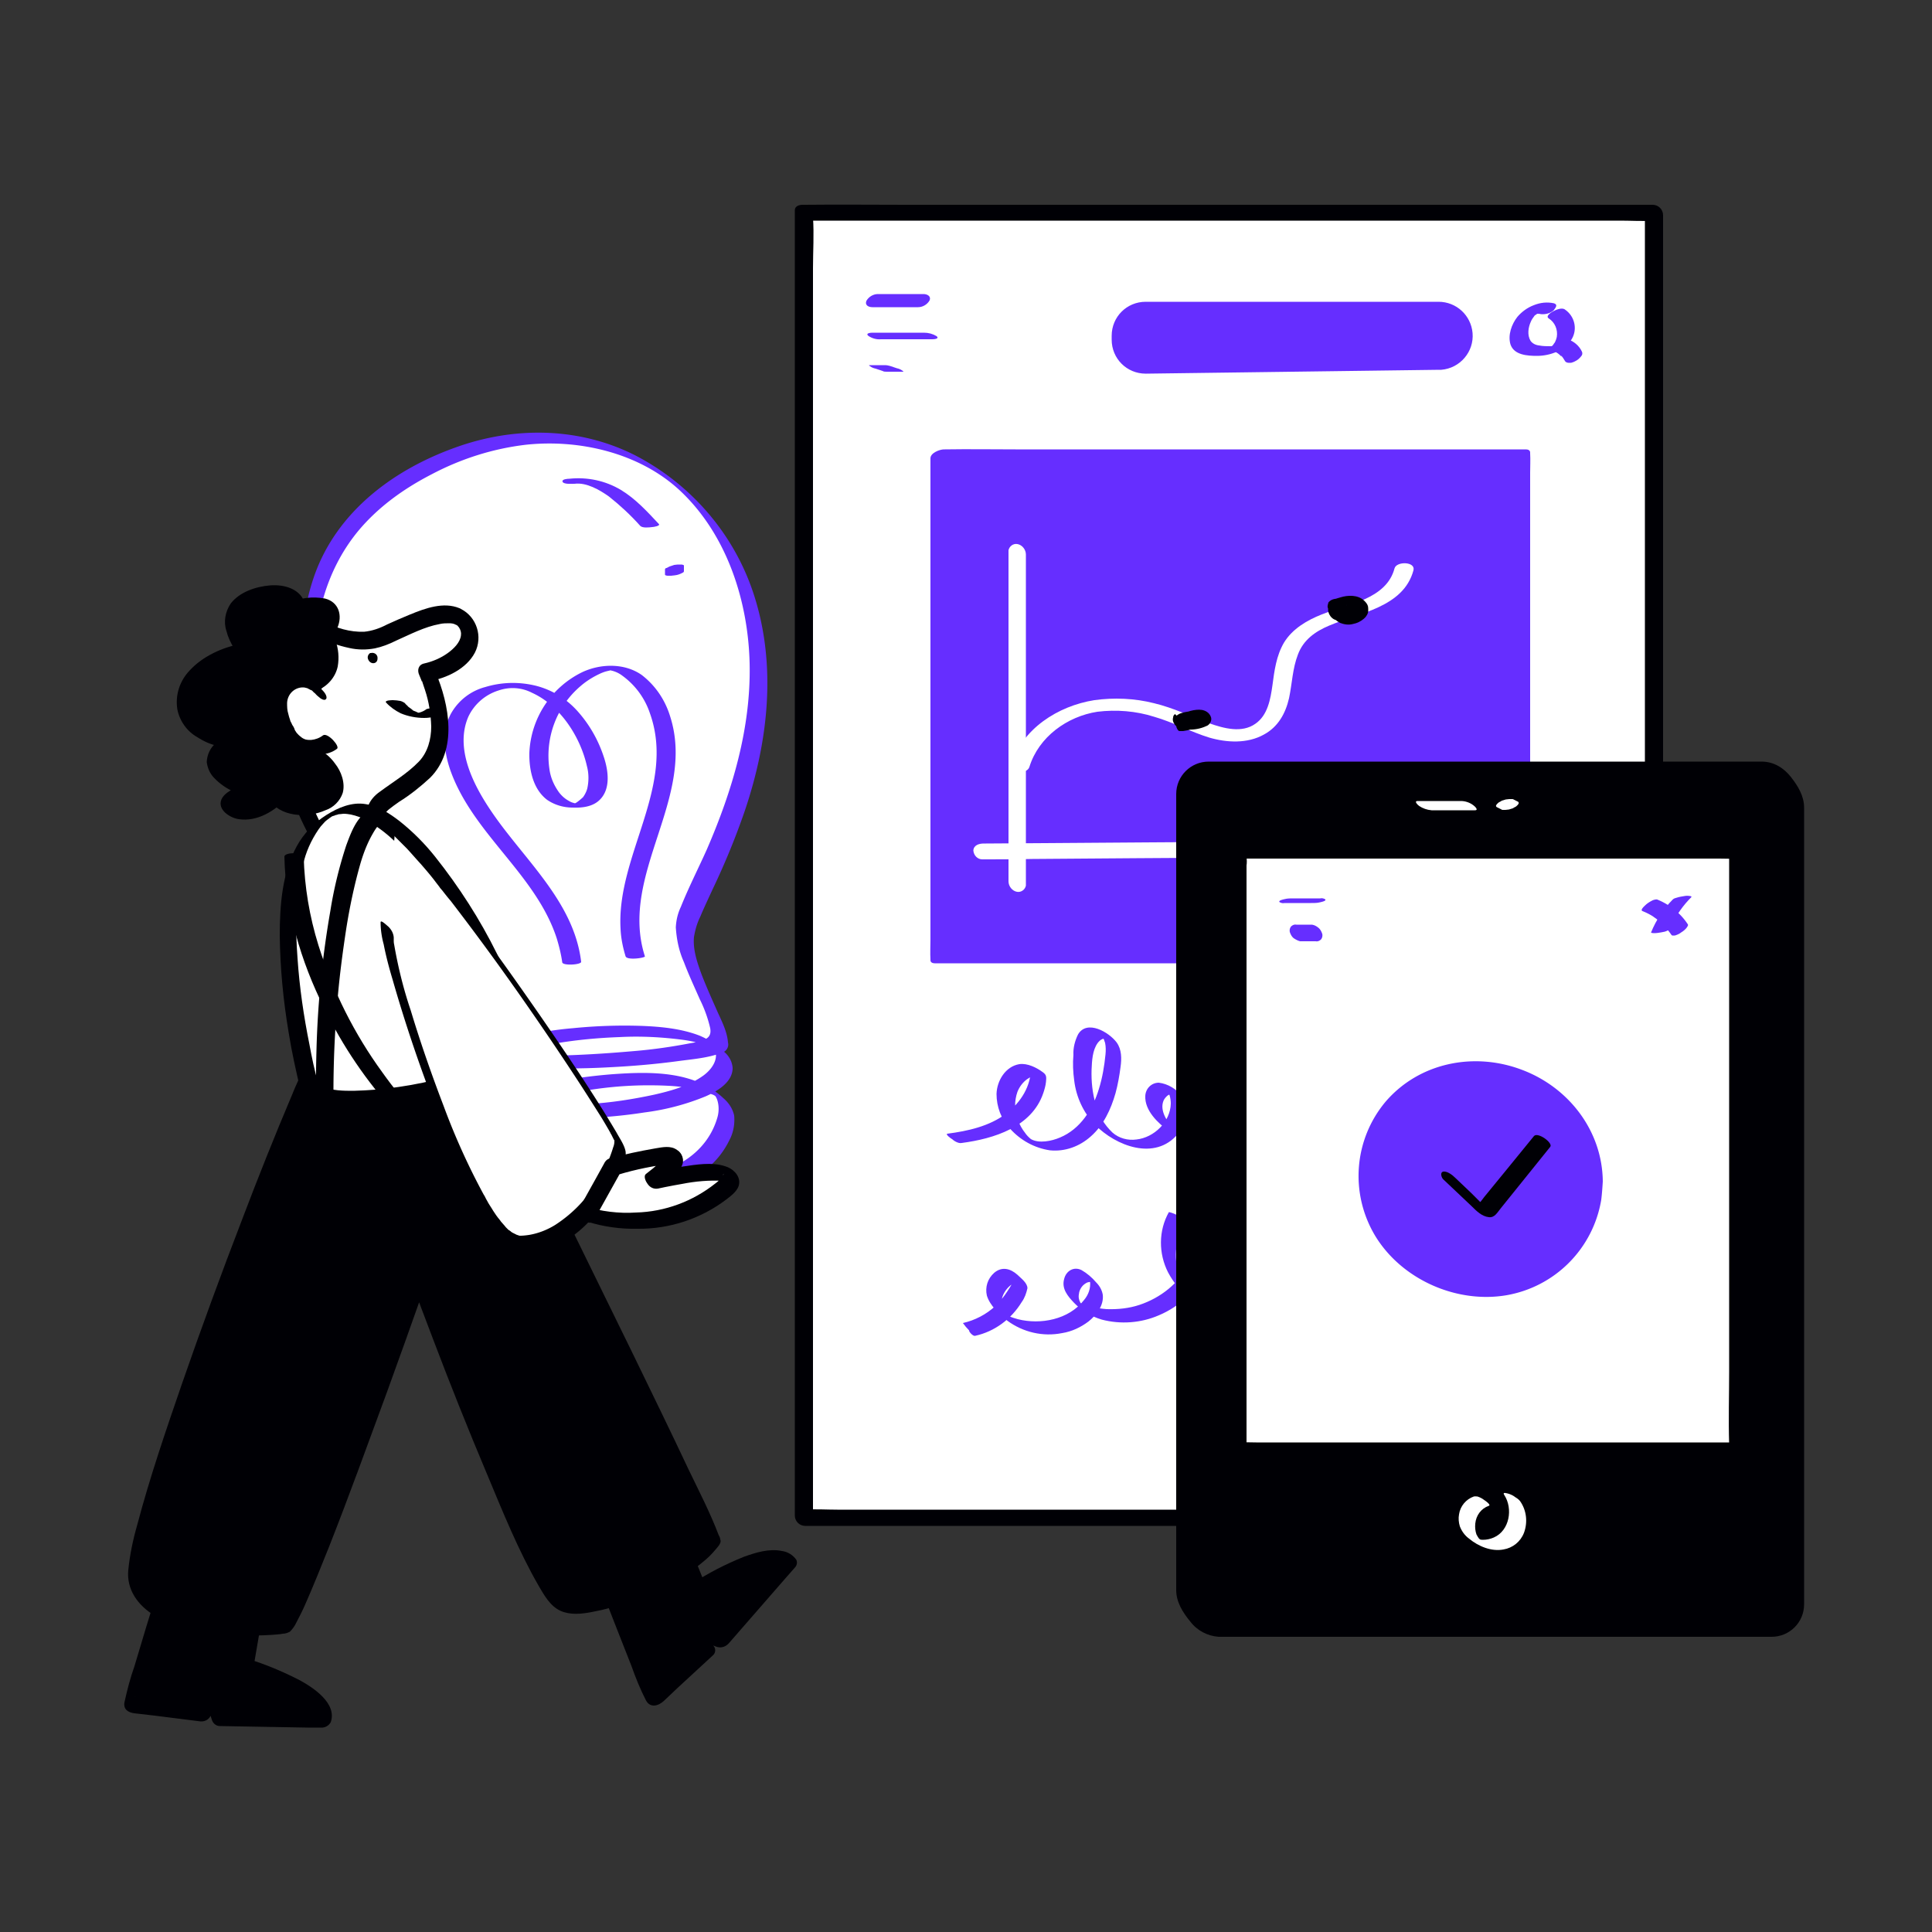
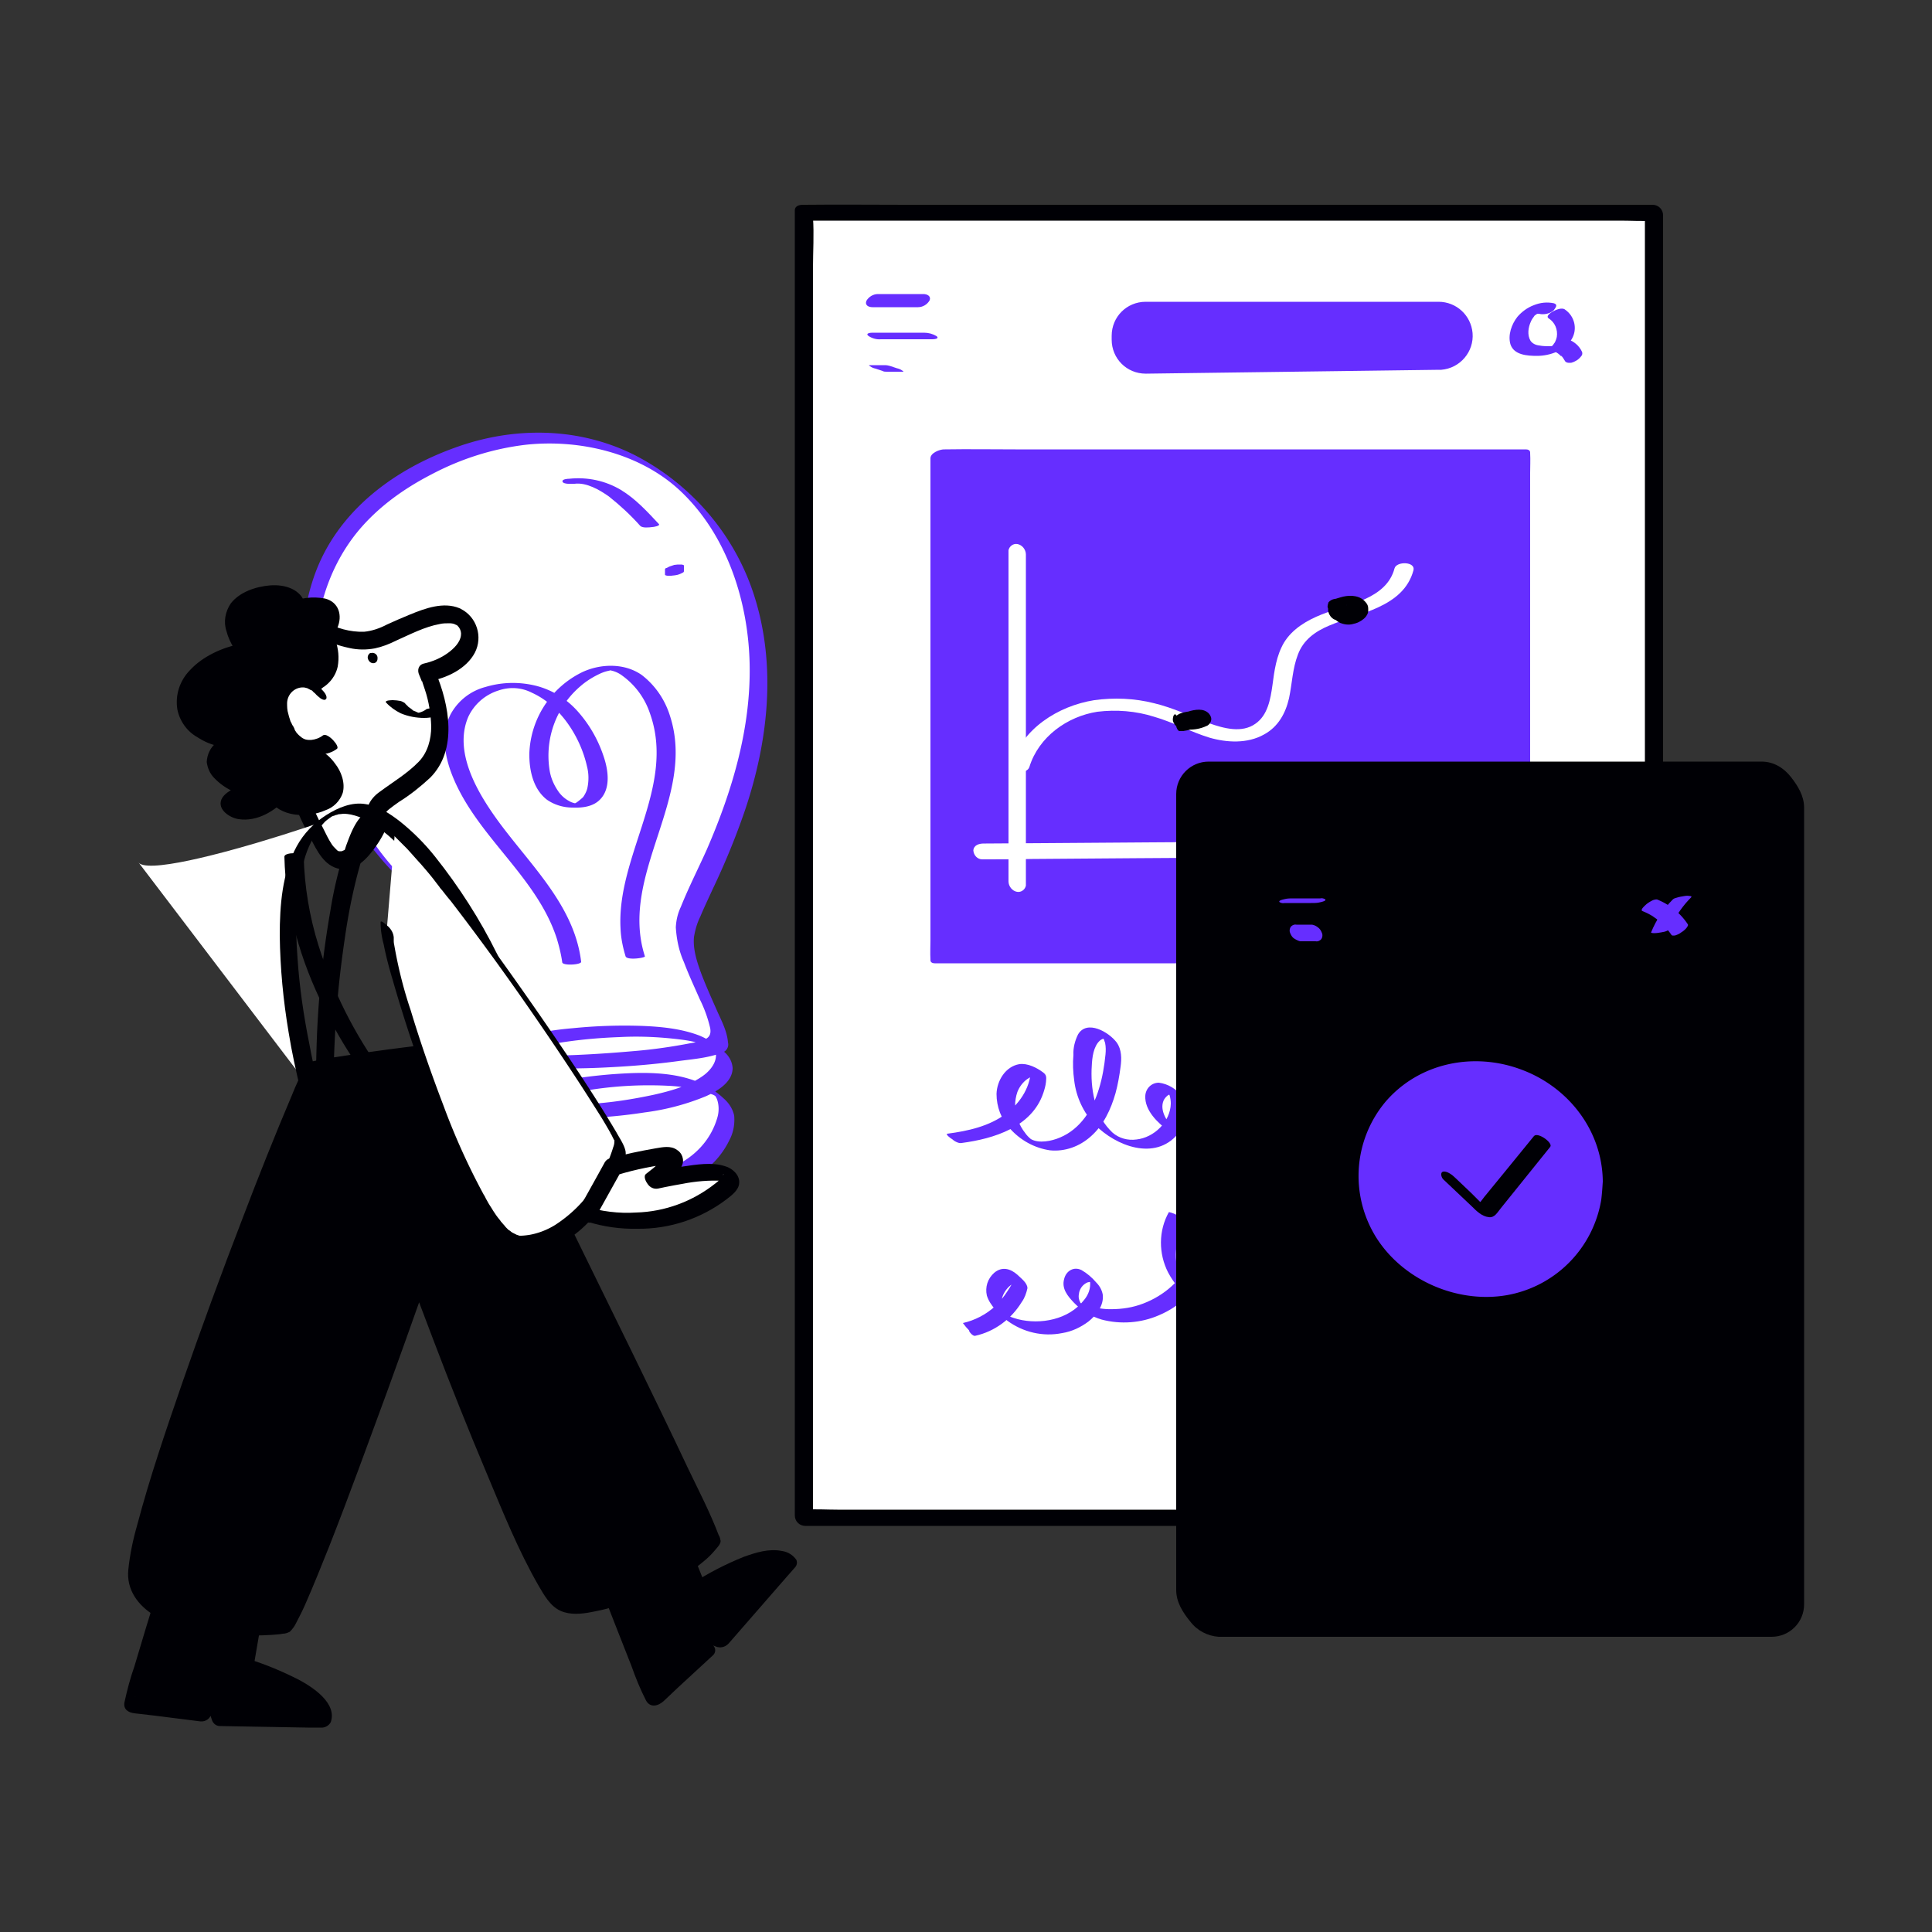
<svg xmlns="http://www.w3.org/2000/svg" version="1.1" id="prefix__vyYfJbqgW0" x="0" y="0" viewBox="0 0 500 500" xml:space="preserve" class="prefix__pbimage_pbimage__wrapper__image__0LEis prefix__false">
  <rect x="0" y="0" width="500" height="500" fill="#333333" stroke="none" />
  <style>.prefix__st2{fill:#662eff}.prefix__st1{fill:#000005}.prefix__st0{fill:#fff}</style>
  <g id="prefix__screen">
    <path class="prefix__st0" fill="#FFF" d="M208.1 55h220v337.8h-220z" />
    <path class="prefix__st1" d="M427.8 390.7H216.7c-2.8 0-5.8-.2-8.6 0h-.4l2.7 2.7v-324c0-4.3.3-8.8 0-13.1v-.6l-2 1.4h211c2.8 0 5.8.2 8.6 0h.4l-2.7-2.7V392.2c0 1.2.9 2.3 2.1 2.6.9.2 2.6 0 2.6-1.2V55.7c0-1.5-1.2-2.7-2.7-2.7h-193c-8.9 0-17.8-.1-26.6 0h-.4c-.8 0-2 .3-2 1.4V392.2c0 1.5 1.2 2.7 2.7 2.7h193c8.9 0 17.8.1 26.6 0h.4c3.3-.1 2-4.2-.6-4.2z" fill="#000005" />
    <path class="prefix__st2" d="M288.2 86.9v1c0 4.6 3.7 8.3 8.3 8.3h.1l75.8-1c4.6-.1 8.2-3.8 8.2-8.4v-.5c-.3-4.3-3.9-7.7-8.3-7.7h-75.8c-4.6 0-8.3 3.7-8.3 8.3z" fill="#662eff" />
    <path class="prefix__st2" d="M296.5 96.7c-4.9 0-8.8-3.9-8.8-8.8v-1c0-4.9 3.9-8.8 8.8-8.8h75.8c4.6 0 8.4 3.5 8.8 8.1.4 4.8-3.2 9.1-8.1 9.5h-.5l-75.8 1h-.2zm0-17.6c-4.3 0-7.8 3.5-7.8 7.8v1c0 4.3 3.5 7.8 7.8 7.8h.1l75.8-1c4.3-.1 7.8-3.6 7.7-7.9v-.5c-.3-4.1-3.7-7.2-7.8-7.2h-75.8zM225.8 79.5h11.8c1.2 0 2.4-.7 3-1.8.4-1.1-.7-1.6-1.6-1.6h-11.8c-1.2 0-2.4.7-3 1.8-.4 1.2.7 1.6 1.6 1.6zM228 87.8h13.3c.4 0 1.9-.1 1.1-.8-1-.6-2.1-.9-3.3-.9h-13.3c-.4 0-1.9.1-1.1.8 1 .7 2.2 1 3.3.9zM229.5 96.2h4.2c.3 0-.2-.3-.2-.3-.4-.3-.9-.5-1.4-.6l-1.8-.6c-.4-.1-.8-.2-1.1-.2H225c-.3 0 .2.3.2.3.4.3.9.5 1.4.6l1.8.6c.3.2.7.2 1.1.2zM402.2 78.5c-1.8-.4-3.6-.2-5.3.5-1.6.6-3.1 1.7-4.2 3-1.5 1.9-2.5 4.7-1.8 7.1.9 2.8 4.4 3 6.9 3 3.3 0 7.3-1.4 9-4.4 1.5-2.6.7-5.9-1.8-7.6-.8-.6-2.4.1-3.1.5-.4.2-2 1.2-1.1 1.8 1.6 1 2.4 2.9 2.1 4.8-.1.4-.2.8-.4 1.2-.1.2-.2.4-.4.6 0 0-.2.3 0 .1l-.2.2-.2.2c.3-.3.1-.1 0 0-.4.2 0 0 .1 0-.3.2 0 0 .1 0 .6-.2-.5.1 0 0l-.4.1h-.2c-1 0-2 0-3-.2-.9-.1-1.7-.5-2.2-1.2-.9-1.5-.6-3.5.1-5 .2-.5.5-.9.8-1.3.1-.2.2-.3.4-.4l.3-.2.1-.1c.1-.1-.3.2 0 0s-.5.2 0 0c.1-.1.5-.2-.1 0 .4-.2-.2 0 0 0s-.3 0 0 0h.5.1l.5.1c1.2.1 2.4-.2 3.3-1 .4-.6 1.2-1.4.1-1.8z" fill="#662eff" />
    <path class="prefix__st2" d="M402.5 91.1l-.3-.2c.7.3 1.4.8 1.9 1.4l-.1-.3c.4.4.7.9 1 1.4.2.4.7.5 1.1.5.3 0 .6 0 .8-.1.3-.1.6-.2.9-.4.6-.3 1-.7 1.4-1.2.3-.3.4-.8.2-1.2-.7-1.5-2-2.6-3.6-3.2h-.7c-.3 0-.6.1-.9.2-.3.1-.6.3-.9.4-.3.1-.5.3-.8.6l-.4.4c-.2.2-.3.5-.3.8l.1.3c.2.4.4.5.6.6zM243 117.9h150.6v129.9H243z" fill="#662eff" />
    <path class="prefix__st2" d="M394.8 246.3H250.4c-2-.1-3.9-.1-5.9 0h-.3l1.1.8V122.4c0-1.7.1-3.4 0-5.1v-.2l-3.5 2.3h144.5c2 .1 3.9.1 5.9 0h.3l-1.1-.8v124.6c0 1.7-.1 3.4 0 5.1v.2c0 1.8 4.6.1 4.6-1.5V122.4c0-1.7.1-3.4 0-5.1v-.2c0-.6-.6-.8-1.1-.8H262.8c-6.1 0-12.2-.1-18.2 0h-.3c-1.1 0-3.5.9-3.5 2.3v124.6c0 1.7-.1 3.4 0 5.1v.2c0 .6.6.8 1.1.8H374c6.1 0 12.2.1 18.2 0h.3c1.2 0 2.4-.6 3.2-1.5.5-.8.2-1.5-.9-1.5z" fill="#662eff" />
    <path class="prefix__st0" d="M261 142.7v85.4c0 1.3 1 2.5 2.2 2.7 1.1.2 2.1-.6 2.3-1.6v-85.7c0-1.3-1-2.5-2.2-2.7-1.1-.2-2.1.6-2.3 1.6v.3z" fill="#FFF" />
    <path class="prefix__st0" d="M254.2 222.4c4.3 0 8.7 0 13-.1l26.9-.2 31.7-.2 27.9-.2 15.2-.1h.5c1.2 0 2.6-.4 2.7-1.8 0-1.3-1-2.3-2.3-2.3-4.3 0-8.7 0-13 .1l-26.8.2-31.7.2-27.9.2c-5.1 0-10.1.1-15.2.1h-.6c-1.2 0-2.6.4-2.7 1.8.1 1.3 1.1 2.3 2.3 2.3zM266.4 198.5c2.4-7.8 9.8-13.1 17.6-14.3 4.9-.6 10-.2 14.7 1.3 4.9 1.4 9.4 3.9 14.3 5.4 4.5 1.3 9.8 1.6 14.1-.8 3.7-2 5.6-5.5 6.5-9.4.8-3.8.9-7.7 2.3-11.3 1.4-3.8 4.5-6 8.1-7.5 7.7-3.3 19.2-4.7 21.8-14.3.6-2.3-4.4-2.4-4.9-.5-2.1 8-12.2 9.3-18.8 11.9-3.8 1.5-7.6 3.7-9.8 7.3-2 3.4-2.5 7.3-3 11.1-.5 3.5-1.2 7.7-4.4 9.9-3.5 2.5-8.2 1.2-11.9-.1-4.8-1.8-9.3-4-14.3-5.2-5.1-1.3-10.4-1.5-15.5-.8-9.4 1.5-18.7 7.4-21.6 16.9-.8 2.2 4.2 2.4 4.8.4z" fill="#FFF" />
    <path class="prefix__st1" d="M304.1 184.8c-.3.2-.5.5-.5.9-.1.3-.1.7 0 1 .2.6.6 1.2 1.2 1.5.8.4 1.7.6 2.6.6 1.6.1 3.3-.2 4.8-.9.6-.2 1-.7 1.2-1.3.1-.3.1-.7 0-1-.2-.6-.6-1.1-1.1-1.4-.8-.5-1.7-.6-2.7-.5-1 .1-2.1.4-3 .8-.5.2-.9.5-1.3.9-.5.5-.9 1.2-.9 1.9-.1.6.1 1.3.6 1.8.1.1.3.1.5.1h.7c.6-.1 1.3-.2 1.9-.4.5-.1 1-.4 1.4-.7l.2-.2c.1-.1.1-.3-.1-.4l.1.2c-.4-.5-.5-1.1-.4-1.7v.2c.1-.4.3-.8.5-1.1l-.2.2.3-.3c.1-.1-.4.2-.2.1h.1s-.5.3-.3.2l-.5.2-.2.1c-.2.1-.3.1-.5.1l-.2.1c-.1 0-.3 0-.4.1h-.3.1s-.4-.1-.2 0h.1l.3.1-.3-.1c.4.2.8.4 1.1.8l-.1-.2c.4.4.5 1 .5 1.6v-.2c0 .2-.1.3-.2.4l.2-.2c-.1.1-.1.1.1 0 .1-.1.2-.1.3-.2.5-.3 1.1-.5 1.7-.6l.5-.1h.2-1.1s.4.1.2 0h-.2c-.3 0-.5-.1-.8-.2l.3.1c-.4-.1-.7-.4-1-.7l.1.2c-.3-.4-.5-1-.5-1.5v.2c0-.2.1-.4.3-.6l-.2.2.1-.1c.2-.2.4-.4.1-.6-.4-.2-.8-.2-1.2-.1-.6.1-1.3.2-1.9.4-.5.1-1 .4-1.4.7l-.4-.4zM343.6 157.2c.2.8.6 1.5 1.1 2.2.5.7 1.3 1.4 2.1 1.8 1 .4 2.2.6 3.3.3 1.1-.2 2.1-.7 2.9-1.4.6-.5 1.1-1.3 1.1-2.1 0-.4 0-.8-.1-1.2-.2-.6-.6-1-1-1.4-1.6-1.5-4.2-1.4-6.1-.8-1 .3-2.4.6-2.9 1.6-.2.5-.3 1.1-.3 1.7.1.9.6 1.8 1.4 2.3.5.3 1.1.4 1.6.4.7 0 1.3-.2 1.8-.6.5-.3.8-.7.9-1.2.1-.5-.1-.9-.5-1.2-.1-.1-.2-.2-.4-.3l.3.3c-.2-.2-.3-.4-.4-.6l.2.4c-.1-.2-.2-.5-.2-.8v.4c0-.2 0-.4.1-.6l-.1.4c0-.1 0-.1.1-.2l-1.3 1.1.5-.2-.6.2c.5-.2 1-.3 1.5-.4l-.7.1h.8-.6c.2 0 .4 0 .6.1l-.5-.1c.2.1.4.1.6.2l-.5-.2c.3.1.5.3.7.5l-.3-.3c.2.2.3.4.4.6l-.1-.2c.1.2.1.4.1.7v-.4c0 .2 0 .4-.1.5l.2-.4c-.1.2-.1.3-.2.4l.3-.4c-.1.1-.2.3-.4.4l.4-.4c-.1.1-.2.2-.4.3l.5-.3c-.1.1-.3.1-.4.2l.6-.2c-.2 0-.3.1-.5.1l.7-.1h-.5.6c-.2 0-.3 0-.5-.1l.5.1c-.2-.1-.4-.1-.6-.2l.5.2c-.3-.2-.5-.4-.8-.6l.3.3c-.4-.5-.8-1-1-1.6l.2.4c-.1-.2-.2-.5-.3-.8-.4-1.1-1.8-1.3-2.8-1.1-.6.1-1.2.4-1.6.9-.1.4-.3.9-.2 1.3z" fill="#000005" />
    <path class="prefix__st2" d="M248.9 295.8c8.3-1.1 18.1-4.1 21.1-12.9.3-.9.6-1.9.7-2.9.1-1.2.2-1.8-.8-2.5-1.6-1.2-4-2.4-6.1-2.1-3.6.6-5.8 4.3-5.9 7.7 0 3.3 1.2 6.6 3.5 9 2.7 3 6.3 5 10.3 5.6 3.9.4 7.7-1 10.6-3.6 3.3-2.9 5.2-7 6.4-11.2.6-2.2 1-4.5 1.3-6.8.3-2.1.3-4.5-1-6.3-2-2.7-7.7-6-10-2.1-.8 1.6-1.3 3.5-1.2 5.3-.2 2.2-.1 4.4.2 6.6.5 4.3 2.4 8.4 5.4 11.5 5.4 5.5 15.5 9.4 21.4 2.4 2.2-2.6 3.2-6.8 1.1-9.8-1.5-1.9-3.6-3.2-6-3.5-1.9 0-3.4 1.5-3.5 3.4-.2 3.8 3.3 7.1 6.1 9.1 3.1 2.3 6.9 3.7 10.7 4 3.5.3 6.9-.8 9.6-2.9 3-2.4 4.3-6.5 1.3-9.5-1.6-1.6-3.7-2.7-5.9-3-.1-.1-.3 0-.4.1-2.4 11.5 12.3 21.1 22.2 15.6.4-.2-1.8-1.6-1.9-1.7-.5-.3-1.8-1.1-2.4-.8-1.8 1-3.9 1.5-6 1.5-1 0-2-.2-3-.5-.2-.1-1-.5-.5-.2-.3-.2-.5-.4-.7-.6-2.8-2.9-4-6.9-3.2-10.9l-.4.1c1.3.1-1.6-1.6-1.1-.7.1.2.3.4.4.6.3.5.4 1 .5 1.5.2 1.4-.2 2.7-1 3.9-1.4 2.1-3.6 3.6-6 4.3-3.5 1.1-8.3 1.1-11-1.5-1.7-1.7-3.6-4.6-2.6-7.1.2-.5.6-1 1.1-1.4.3-.2.7-.4 1.1-.5h.2c.9-.1.3-.5-1.7-1.2.2.6.7 1.1.9 1.7.2.7.3 1.4.3 2.1-.1 4.7-4.3 8.8-8.9 9.3-2.2.3-4.5-.3-6.2-1.8-2.1-2-3.6-4.5-4.3-7.2-.9-3-1.2-6.1-1.1-9.1.1-2.2.2-5 1.6-6.9.3-.4.7-.8 1.2-1 .3-.1.5-.1.8-.2h.4c-1.3-.9-1.7-1.1-1.2-.5.3.5.5 1.1.7 1.7.2 1 .2 2 .1 3-.3 3-.8 6-1.7 8.9-1.6 5.3-4.8 10.4-10.1 12.6-2.1.9-5.4 1.6-7.5.4-.6-.5-1.1-1-1.5-1.6-.8-1-1.4-2.1-1.9-3.4-.9-2.3-.9-4.9-.1-7.2.5-1.3 1.4-2.5 2.5-3.3.6-.4 1.2-.8 1.9-1 .2-.1.4-.1.6-.1.6-.1 1.4.3.4-.3l-1.9-1.7c.1 4.8-2.6 9.1-6.4 12-4.4 3.3-9.9 4.5-15.2 5.2-.7.1 1.1 1.4 1.2 1.4.4.4 1.6 1.2 2.5 1zM252.4 345.7c5-1.1 9.3-4.3 12-8.7.8-1.1 1.2-2.3 1.5-3.6 0-1.4-1.7-2.6-2.6-3.5-1.8-1.6-4-2.2-6-.5-1.7 1.5-2.4 3.7-1.9 5.9.8 2.6 3.2 4.8 5.3 6.5 4.1 3 9.2 4.2 14.2 3.2 2.5-.4 4.8-1.5 6.8-3 2-1.6 4-4.1 3.7-6.9-.2-1.2-.8-2.3-1.7-3.2-1.1-1.3-2.4-2.4-3.8-3.2-2-1-4 .2-4.5 2.3-.7 2.5.9 4.4 2.5 6.1 2 2.1 4.5 3.6 7.2 4.4 4.9 1.3 10.2.9 14.8-1.1 5.5-2.3 10.8-7 12-13 .6-2.8 0-5.6-1.7-7.9-1.8-2.4-4.6-5.1-7.6-5.8h-.1c-2.7 4.8-2.7 10.7-.2 15.6 1.5 2.8 3.5 5.2 5.9 7.2 2.2 2.1 5 3.5 8 4.2 2.8.5 6.2 0 8.1-2.3 1.4-1.9 1.7-4.5.7-6.6-.8-1.4-1.9-2.7-3.2-3.7-1-.9-2.3-2-3.8-2-3.7 0-.2 5.7.8 7 4.3 6 11.3 10.9 18.9 10.7 0 0-1.5-1.8-1.6-1.9-.5-.4-1.4-1.5-2-1.5-2.9.1-5.8-.5-8.4-1.9-2.1-1-3.8-2.8-4.8-5-.5-1-1.4-2.7-.3-3.6.6-.5 1.5-.3 2.2-.1 1.4.4-2-2.5-1.5-1.5.1.3.3.5.4.8.8 2.1.4 4.4-1.1 6.1-1.9 2.1-5 2.6-7.6 2.1-1.3-.2-2.6-.6-3.7-1.2-.4-.2-.8-.6-1.3-.8-.2-.1-.3-.4.2.2-.2-.2-.4-.4-.5-.6-3-4-4.1-9.1-2.9-14 .2-1.1.7-2.2 1.3-3.2.4-.6.8-.5 1.5-.1 1.2.5 0 .5-.5-.7.2.4.5.8.8 1.2 1.2 2.8 1.1 6-.2 8.7-2.4 5.3-7.4 9.1-12.8 10.9-2.7.9-5.6 1.2-8.5 1.1-1.3-.1-2.7-.3-4-.6-.7-.2-1.4-.4-2.1-.7-.2-.1-.5-.2-.7-.3-.3-.1-.5-.3-.7-.4-.8-.5-.4-.2 1 1-.2-.6-.6-1.1-.7-1.8-.1-.5 0-1.1.1-1.6.3-1.1 1-2 2.1-2.5.6-.2 1.3-.2 1.9 0l.2.1c-1.8-2-2.4-2.5-1.7-1.4.1.3.2.7.3 1 .2 1.8-.4 3.5-1.6 4.9-3.9 5-11.2 6.4-17.1 4.9-.8-.2-1.6-.5-2.4-.8l-.7-.4c-.2-.1-.4-.2-.6-.4-.6-.4-.4-.2.6.6 0-.2-.5-.7-.6-.9-.2-.3-.3-.7-.4-1-.2-.8-.2-1.6 0-2.4.5-2.4 3.4-5.5 6-3.9l-1.7-1.4.2.2-1.4-1.6c.8 1.1-1.1 3.9-1.7 4.8-.9 1.4-1.9 2.6-3.1 3.8-2.4 2.2-5.3 3.7-8.4 4.4.5.7 1 1.3 1.6 1.9-.1.3 1 1.6 1.6 1.4z" fill="#662eff" />
  </g>
  <g id="prefix__device">
    <path class="prefix__st1" d="M314.1 199.1h143.1c4.5 0 8.2 3.7 8.2 8.2v206.1c0 4.5-3.7 8.2-8.2 8.2H314.1c-4.5 0-8.2-3.7-8.2-8.2V207.2c0-4.5 3.7-8.1 8.2-8.1z" />
    <path class="prefix__st1" d="M455.9 197.1H312.8c-4.6 0-8.4 3.7-8.4 8.4v206c0 3.1 1.7 5.8 3.6 8.1 1.8 2.4 4.5 3.8 7.4 4h143.1c4.6 0 8.4-3.7 8.4-8.4V209c0-3-1.6-5.6-3.4-7.9s-4.4-4-7.6-4c-.6-.1.5 1.5.6 1.7.3.5 1.4 2.2 2.1 2.3 1.5 0 2.9.4 4.2 1.1.2.1.5.5.8.6s-.3-.4-.3-.4.2.6.3.8c.1.4.2.9.3 1.4 0 .4.1.7 0 1.1v206.1c-.2 4.4-3.8 7.8-8.1 7.9H312.2c-1.4-.2-2.8-.7-4-1.5l-.3-.3c.8-.5.4.9.3.4 0-.1-.1-.3-.2-.4-.3-.7-.4-1.4-.4-2.2v-.6-205-1.8c.5-4.1 4-7.2 8.1-7.2h142.9c.6 0-.5-1.6-.6-1.7-.4-.6-1.4-2.3-2.1-2.3z" />
-     <path class="prefix__st0" d="M321 220.1h128.1v155.3H321z" />
    <path class="prefix__st1" d="M447.9 373.3H325.1c-1.6 0-3.4-.1-5 0h-.2l2.7 3.7V224c.1-.7.1-1.4 0-2.1v-.3l-.5.6H445c1.6 0 3.4.1 5 0h.2l-2.7-3.7v136.4c0 6.2-.2 12.5 0 18.8v.3c.1 1.2.7 2.2 1.6 3 .4.4 1.6 1.2 1.6 0V240.7c0-6.2.2-12.5 0-18.8v-.3c0-1.1-1.3-3.7-2.7-3.7H325.1c-1.7-.1-3.3-.1-5 0h-.2c-.4 0-.5.3-.5.6v136.3c0 6.2-.2 12.5 0 18.8v.3c0 1.1 1.3 3.7 2.7 3.7H445c1.7.1 3.3.1 5 0h.2c1.3.1-.8-4.3-2.3-4.3z" />
-     <path class="prefix__st0" d="M381.4 387.3c-2 .7-3.5 2.5-3.8 4.6-.2 1-.1 2.1.2 3.1.5 1.3 1.3 2.4 2.4 3.2 2.4 2 5.8 3.4 8.9 2.8 2.4-.4 4.4-2 5.3-4.3 1-2.7.7-5.8-1-8.2-.3-.4-.7-.7-1.2-1-.5-.4-1.1-.7-1.7-.9-.4-.1-1.8-.6-1.2.3 2.3 3.5 1.4 9.2-2.7 11-.9.4-1.9.6-2.8.6-.2 0-.5 0-.7-.1l-.4-.1h-.1c-.1 0-.3 0-.3-.1.2.2.3 0 0 0l.3.1c-.2-.1-.2-.1 0 0s.2.1.1 0c.4.2.5.3.2.1.7.5.1.1.1 0 .1.1.3.2.1.1s-.3-.4-.1-.1l-.3-.3c-.2-.3-.4-.6-.6-1-.3-.9-.4-1.8-.3-2.8.2-2.1 1.5-3.9 3.5-4.6.7-.2-1-1.4-1.2-1.5-.5-.4-1.1-.7-1.7-.9-.2 0-.6-.1-1 0zM370.5 209.7h11.2c1.1 0-.1-1.1-.4-1.3-.9-.7-2.1-1.1-3.2-1.1h-11.2c-1.1 0 .1 1.1.4 1.3.9.6 2 1 3.2 1.1zM387.4 208.9l1 .5c.2.1.3.2.5.2h.7c.3 0 .6-.1.9-.1.3-.1.6-.2 1-.3l.5-.3c.3-.1.5-.3.8-.6l.2-.3c.1-.2 0-.4-.1-.5l-1-.5c-.2-.1-.3-.2-.5-.2h-.8c-.3 0-.6.1-.9.1-.3.1-.7.2-1 .3l-.5.3c-.3.1-.5.3-.8.6l-.2.3c-.1.2 0 .4.2.5z" />
    <circle class="prefix__st2" cx="383.2" cy="305.1" r="29.3" />
    <path class="prefix__st2" d="M410.2 304.4c-.1 11.8-7.3 22.3-18.2 26.7-5.3 2.2-11.2 2.6-16.7 1.2-5.1-1.4-9.6-4.4-12.8-8.5-7.3-9.3-8.2-22.2-2.3-32.5 5.8-9.9 17.6-15.8 29-13.8 11 2 19 11.7 20.6 22.4.2 1.5.4 3 .4 4.5 0 1.3 4.6 2.8 4.6 1.4-.1-13.2-8.9-24.5-21.1-29-12.3-4.6-26.4-1.8-35.1 8.3-8.3 9.9-9.3 23.9-2.6 34.9 6.9 11.2 21 17.4 33.9 15.2a30.07 30.07 0 0024.5-24.7c.2-1.6.3-3.2.4-4.7 0-1.2-4.6-2.8-4.6-1.4zM332.4 233.7h6.9c.6 0 1.3 0 1.9-.1.5-.1 1-.2 1.5-.4.2-.1.5-.3.2-.5-.4-.2-.8-.3-1.2-.2h-6.9c-.6 0-1.3 0-1.9.1-.5.1-1 .2-1.5.4-.2.1-.5.3-.2.5.4.2.8.3 1.2.2zM336.5 243.6h4c.5.1 1-.1 1.4-.5.3-.4.4-.9.3-1.4-.2-.6-.5-1.2-1-1.6-.5-.4-1-.7-1.7-.8h-4c-.5-.1-1 .1-1.4.5-.3.4-.4.9-.3 1.4.2.6.5 1.2 1 1.6.6.4 1.2.7 1.7.8zM425.1 235.8c1 .4 2 .9 2.9 1.5l-.2-.1c1.9 1.2 3.5 2.9 4.8 4.8.2.2.7.1.9.1.6-.2 1.1-.4 1.6-.8.5-.3 1-.7 1.4-1.2.1-.2.5-.6.3-.9-1.9-2.9-4.7-5.1-7.9-6.4-.3-.1-1 .1-1.2.2-.6.3-1.1.6-1.6 1-.3.3-1.8 1.5-1 1.8z" />
    <path class="prefix__st2" d="M432.2 240.5c.2-.4.4-.9.6-1.3l-.1.1c1.2-2.6 2.9-5 5-7.1.2-.2-.2-.3-.3-.3-.5-.1-1-.1-1.5 0-.6.1-1.3.2-1.9.4-.4.1-.8.2-1.1.5-2.4 2.4-4.3 5.3-5.6 8.5-.1.2.9.2.8.2.6 0 1.2-.1 1.8-.2.6-.1 1.2-.2 1.7-.5.3 0 .6-.1.6-.3z" />
    <path class="prefix__st1" d="M373.5 305.2l7.4 7c1.2 1.2 2.6 2.6 4.4 2.8 1.5.2 2.2-1.2 3.1-2.3l12.8-15.9c.8-1-3.2-3.9-4.2-2.8l-7.5 9.2-3.6 4.4-1.8 2.2c-.5.6-1.1 1.7-1.9 1.9h.8l-.3-.1 1.6.7c.3.2-.5-.5-.6-.6l-1-1-2-2-4.1-3.9c-.7-.7-2-1.7-3-1.6s-.6 1.5-.1 2z" />
  </g>
  <g id="prefix__character">
    <path class="prefix__st0" d="M134.2 266.8s-3.5-16.4-27.8-37.2-43.5-78-4-104 81.1-8.9 91.3 30.2-14.8 74.6-16.5 83.8 11.3 26.8 8.3 30.3-57.3 7.5-54.3 2.2 57.3-9.9 55.8 3-53.5 14.6-53.4 10.4 59.5-14.5 53.5 5.3-36.5 18-39.2 5.5" />
    <path class="prefix__st2" d="M136.1 268.2c-.5-2-1.3-4-2.2-5.9-2.7-5.6-6-10.8-10-15.5-2.9-3.6-6-7-9.4-10.2-2-1.9-4-3.8-6-5.6-1.4-1.2-2.4-2-3.6-3.2-4.3-4.2-8-9-11-14.2-7-11.6-11.3-24.8-12.3-38.3-.9-13.6 2.4-27.4 11.2-38 5.2-6.2 11.8-10.9 19-14.6 7.6-4 15.8-6.6 24.3-7.6 14-1.5 29.4 2.2 39.7 11.7 12.2 11.3 17.8 28.5 18.2 44.8.4 16.8-4.5 33.1-11.1 48.3-2.2 4.9-4.7 9.8-6.7 14.8-.8 1.7-1.2 3.4-1.3 5.3.2 3.1.8 6.1 2.1 9 1.2 3.2 2.7 6.4 4.1 9.6 1.2 2.4 2.1 4.9 2.7 7.5.2 1.2 0 2.2-1.2 2.8-1.3.5-2.6.9-4 1.1-4.7.9-9.5 1.6-14.3 2-5.7.5-11.4.9-17.2 1.1-4.6.2-9.2.1-13.7-.3-.7-.1-1.4-.2-2.1-.4l-.6-.2c-.1 0-.2-.1-.3-.1-.3-.1.2.1.4.2l2.1 1.7.2.2c-.2 0 .1.1.1.1v-.2s0-.2.1-.3c.2-.3.5-.6.8-.8 1.2-.7 2.5-1.2 3.8-1.6 2-.6 4.1-1 6.1-1.4 5.4-.9 10.8-1.4 16.3-1.6 5.5-.3 11 0 16.4.7 2.2.3 4.3.8 6.4 1.4.8.3 1.5.6 2.2 1 .5.2-.3-.2-.4-.3s-.7-.6-.3-.3c0 0-.3-.4-.1-.1.1.1.2.2 0 0 .1.1.1.2.2.3 1.6 2.6-.3 5.5-2.6 7.2-3.7 2.7-8.4 4-12.8 5-5.6 1.2-11.3 2.1-17 2.4-4.8.4-9.7.4-14.5.1-1.5-.1-3-.3-4.4-.7.1 0-.6-.4-.2 0 .8.6 1.6 1.2 2.3 1.9l.3.4s-.1-.1 0-.1.1-.4.2-.5c.7-.7 1.6-1.1 2.6-1.4 1.6-.6 3.2-1.1 4.8-1.4 9.6-2.5 19.6-3.5 29.5-3 2.3.1 4.6.4 6.9.8 1 .2 1.9.5 2.9.8.4.1.8.3 1.2.5l.6.2.4.2c.1.1.6.4.2.1.2.1.5.3.1 0l-.2-.2-.3-.3c-.3-.2-.1 0 0 0s-.3-.3 0 0-.1-.2 0 0 .1.1.2.2l.2.3c.2.3.4.7.5 1 .5 1.5.5 3.2 0 4.8-3.5 11.7-16.8 16.7-28 14.3-1.2-.2-2.3-.6-3.4-1.1-.5-.2-.9-.4-1.4-.6l-.5-.3-.3-.2c.1.1.3.3 0 0 .1 0 .4.4.1.1l.1.1c.2.2.1.1 0 0-.3-.3-.6-.7-.8-1.1-.5-.8-.8-1.7-1.1-2.6-.2-.8-1.6-1.7-2.2-2.1-.2-.1-1.8-1.1-1.6-.7.7 2.4 2.1 4.6 4.1 6.1 2.3 2.1 4.9 3.7 7.8 4.8 5.4 1.9 11.3 2 16.8.3 6-1.6 10.9-5.8 13.6-11.4 1-1.9 1.4-4.1 1.2-6.3-.4-1.8-1.4-3.3-2.8-4.5-7.5-7.1-18.9-6.9-28.6-6.2-5.2.4-10.4 1.1-15.6 2.1-3.2.7-6.9 1.3-9.7 3-.6.3-1.2.7-1 1.5.2.4.5.8.9 1.1.7.7 1.4 1.2 2.2 1.8.7.4 1.4.8 2.1 1 3.7 1.1 8 1 11.8.9 5.9-.1 11.7-.6 17.5-1.5 5.5-.7 10.8-2.1 15.9-4.2 2.9-1.3 6.9-3.6 6.9-7.3-.1-1.6-.9-3.1-2.2-4.2-1.9-1.8-4-3.2-6.4-4.2-4.7-1.8-9.9-2.3-14.9-2.5-6-.2-11.9 0-17.9.6-4.8.4-9.5 1.2-14.2 2.5-1.3.3-2.6.9-3.7 1.7-1 .9-.4 1.7.4 2.5 1.4 1.5 3.3 2.5 5.3 3 1.8.3 3.7.5 5.5.6 5.5.2 11 .1 16.4-.2 5.9-.3 11.8-.8 17.7-1.6 3.7-.5 7.8-.8 11.3-2.2 1.1-.3 1.8-1.5 1.5-2.6-.2-2.7-1.5-5.3-2.6-7.7-1.5-3.4-3-6.7-4.3-10.1-1.1-3-2.2-6.3-1.9-9.5.3-1.8.8-3.6 1.6-5.2 1-2.4 2.1-4.7 3.2-7.1 3.2-6.7 6-13.5 8.4-20.5 6-17.8 8.2-37.3 2.4-55.5-5-15.7-16.1-28.7-30.7-36.3-14.5-7.4-31.4-7.6-46.6-2.1-15.4 5.5-29.5 15.7-35.8 31.2-5.3 13.2-4.7 28.1-1 41.7a85.47 85.47 0 0019.5 35.8c2.5 2.7 5.3 5.1 8.1 7.6 3.8 3.4 7.4 7.1 10.7 11 4.4 5 8.1 10.6 11.1 16.6 1 1.9 1.8 4 2.3 6.1.2.8 1.6 1.7 2.2 2.1-.3-.3 1.3.7 1.1.3z" />
    <path class="prefix__st2" d="M150.4 248.9c-1.9-15.8-15.1-26.7-23.5-39.3-4.5-6.7-9.2-16-5.7-24.1 1.5-3.2 4.3-5.7 7.8-6.8 2.9-1 6-.8 8.7.6 7.3 3.3 12.5 11.4 14.2 19 .5 1.9.5 3.8.1 5.7-.2.8-.6 1.6-1.1 2.3-.2.2-2.2 2-2.4 1.6h.6c-.2 0-.4-.1-.6-.1-.5-.1-.9-.3-1.4-.6-.9-.5-1.7-1.2-2.4-2.1-1.3-1.8-2.2-3.8-2.5-6-1.2-8.1 1.8-16.2 8-21.5 1.6-1.4 3.4-2.5 5.4-3.4.5-.2 1-.4 1.5-.5.3-.1.5-.1.8-.2.6-.1.1 0 .1 0 1.1.2 2.2.7 3.1 1.4 3.3 2.4 5.8 5.8 7.1 9.7 6.8 19-8.7 36.8-7.6 55.8.1 2.4.6 4.8 1.3 7.1.4 1.1 5.1.4 5 0-6.8-21.2 13.4-40.9 6.5-62.2-1.3-4.2-3.8-7.9-7.3-10.6-4.4-3.1-10.5-3-15.3-.8a24.37 24.37 0 00-13.8 20.9c-.1 4.3.9 9.4 4.6 12.2 1.9 1.3 4.2 2 6.6 2 2.4.1 5.1-.2 6.9-1.9 3.1-2.9 2.3-7.9 1.1-11.4-1.4-4.2-3.6-8.1-6.6-11.5-2.9-3.3-6.6-5.6-10.8-6.7-4.4-1.1-8.9-1-13.2.3-3.8 1-7 3.5-8.9 6.9-2.4 4.5-1.8 9.8-.2 14.5 5.8 16.6 22.2 27 27.6 43.7.6 2 1.1 4 1.4 6.1 0 1 5 .7 4.9-.1z" />
    <path class="prefix__st0" d="M83.1 162.8s8.6 4.7 15.2 2.1 18.4-9.7 22.2-3.6-4.1 11.6-10.2 12.6c0 0 7.8 16.8-.6 25.2s-14.3 7.3-12.4 14.6c0 0-8.2 16.8-14.4 3.9-1-2-15.4-25.7-2.7-39.7 0 .1 7.5-7.3 2.9-15.1z" />
    <path class="prefix__st1" d="M82.5 164.9c2.5 1.3 5.1 2.2 7.9 2.8 2.2.5 4.4.5 6.6.1 1.9-.4 3.7-1.1 5.5-2 3.6-1.6 7.4-3.6 11.3-4.3.8-.2 1.7-.2 2.5-.2.6 0 1.2.1 1.7.4.1 0 .4.2.1 0 .1.1.3.2.4.3-.4-.4.4.5.3.4.4.6.6 1.3.5 2-.2 1.9-1.9 3.5-3.4 4.6-1.8 1.3-3.9 2.2-6.1 2.7-1.5.3-1.9 1.7-1.3 3 .2.4.3.8.5 1.2 0 .1.3.8.2.4s.2.4.2.5l.6 1.8c1 3 1.5 6.2 1.6 9.4 0 3.3-.9 6.7-3.2 9.1-3 3.1-6.6 5.2-10.1 7.8-1.3.9-2.4 2.1-3 3.6-.5 1.8-.5 3.7 0 5.4l.2-1.6c-.5 1.1-1.2 2.2-1.9 3.2-1 1.7-2.5 3.2-4.2 4.4l-1 .4h-.7c.2 0-.2 0-.2-.1-.4-.1 0 0 0 0-.1 0-.2-.1-.3-.2-.1-.1-.4-.2 0 0l-.3-.3c-.4-.4-.8-.8-1.1-1.3-.8-1.2-1.5-2.7-2.2-4.1-2.6-4.8-4.4-9.8-5.6-15.1-1.3-6.4-.9-13.2 3.2-18.5 1.5-1.9 3.1-3.6 4.1-5.8 2-4 2-8.8-.2-12.7-.6-1-1.8-2-3-1.5-1 .5-1.4 1.7-.9 2.7 0 .1.1.2.1.2 1.4 2.5 1.6 5.4.4 8-.4 1-1 1.9-1.6 2.8-.2.4-.5.7-.8 1.1l-.3.4c-.2.3.3-.3 0 .1-3.5 3.8-5.6 8.6-5.9 13.7-.8 9.4 2.8 19 7.2 27.1 1.7 3.3 3.6 7.4 7.7 8.1s7.2-2.9 9.3-5.9c.7-1 1.4-2.1 2-3.3.4-.7.5-1.6.2-2.4-.2-.8-.2-1.6 0-2.3.2-.6.6-1.1 1.1-1.5.9-.7 1.8-1.4 2.7-2 2.9-1.8 5.5-3.9 8-6.2 7.2-7.2 5-18.9 1.4-27.4l-.3-.6-1.3 3c4.5-.8 9.6-3.2 11.8-7.4 2.1-4.1.5-9.2-3.6-11.3-.1-.1-.2-.1-.4-.2-4.1-1.7-8.8 0-12.7 1.6-2 .8-4 1.7-6 2.6-1.9 1-3.9 1.7-6 1.9-3.6.1-7.2-.9-10.3-2.7-.9-.5-2-.2-2.5.6-.1.1-.1.2-.2.4-.4 1.1.2 2.4 1.3 3.1z" />
    <path class="prefix__st1" d="M71.8 206.1s-6.7 7.3-10.8 3.8 1.7-5.9 1.7-5.9-11.7-5.1-4.6-12c0 0-11.2-2.4-9.9-12.2S63 167.1 63 167.1s-6.6-9.6 2.6-13.8 10.9 3 10.9 3 5.8-2.8 8.2.5-.9 7.2-.9 7.2 4.7 10.6-3.6 13.9l.7 16.6c3.3 1.9 5.3 5.3 5.5 9.1.2 6.3-10.9 8.9-14.6 2.5z" />
    <path class="prefix__st1" d="M69.4 206c-.7.7-1.4 1.4-2.2 2-.7.6-1.4 1-2.2 1.5-.3.2-.7.3-1.1.5-.9.4.3 0 .2.1-.2.3-1.7-1.4-1.9-1.7-.4-.7-.4-1.5.1-2.1.5-.8 1.3-1.3 2.2-1.6.5-.2 1.1-.8.3-1.1-1.7-.7-3.3-1.8-4.7-3.1-1-.9-1.7-2.2-1.9-3.6-.2-1.9 1-3.4 2.2-4.7.4-.4-.5-.8-.7-.8-1.2-.3-2.4-.7-3.5-1.4-2.4-1.2-4.3-3.2-5.2-5.7-2.1-6.6 2.9-12.2 8.5-14.8.6-.3 1.3-.6 1.9-.8l.4-.1c.4-.1-.3.1.2-.1l.7-.2 1-.3c.3-.1 1-.2-.1 0 .4-.1 2.2-.4 1.7-1.2-1.6-2.4-2.7-5.7-2-8.5.7-2.6 3.1-4.2 5.5-5 .4-.2.9-.3 1.4-.3.4 0 .2 0 .6.1.7.2 1.3.6 1.8 1.1.7.7 1.2 1.5 1.4 2.4.3 1.3 3.5.7 4.3.4.2-.1.4-.2.6-.2.5-.2 0 0 .4-.1s.6-.2.9-.2c.2-.1.4-.1.7-.1-.2 0 .2.1.3.1.3.1.6.3.8.6 2 2 1 5.2-.6 7.1l-.1.2c1.9 4.4 2.3 11-2.9 13.2-.2.1-.7.3-.7.7l.6 15.6c0 .7-.1 1 .5 1.5.9.6 1.7 1.3 2.5 2.1 2.3 2.6 4 7.4.9 10.1-.6.5-1.3.9-2.1 1.2.1 0-.7.2-.4.1s-.8.1-.3.1H79c.4 0-.8-.1-.3 0-1.9-.3-3.6-1.5-4.5-3.2-.7-1.1-5.4-.4-4.8.8 2.9 4.9 10.1 5.2 14.8 3.1 2.1-.7 3.8-2.4 4.5-4.5.7-2.6-.4-5.6-2-7.6-1-1.4-2.2-2.5-3.7-3.4l.4.4-.7-16.6-.7.7c2.7-1 4.8-3.4 5.4-6.2.4-2.3.2-4.6-.6-6.8-.2-.5-.4-1-.5-1.5 0-.1-.1.1-.1.2s.2-.2.2-.3c.4-.5.7-1 .9-1.6 1.4-3.2.4-6.7-3.2-7.6-3.2-.6-6.5-.2-9.4 1.2l4.3.4c-1-4.1-5.4-5.3-9.1-5s-7.9 1.7-10.2 4.7c-1.4 2.1-1.9 4.7-1.1 7.1.4 1.6 1.1 3.1 2 4.5l1.7-1.2c-4.8 1-9.8 3.2-13.2 6.9-2.6 2.7-3.8 6.4-3.2 10.1.6 3 2.5 5.7 5.2 7.2 1.7 1.1 3.5 1.9 5.5 2.3l-.7-.8c-1.5 1.2-2.3 3-2.4 4.9.2 1.5.8 3 1.9 4.1 1.5 1.6 3.3 2.8 5.3 3.7l.3-1.1c-1.4.6-3.1 1.6-3.7 3-1.1 2.7 2.3 4.8 4.5 5.1 4.8.7 9.3-2.1 12.5-5.5.7-.7-1.6-1-1.8-1-1.1-.5-2.2-.2-3.1.5z" />
    <path class="prefix__st0" d="M82.7 179s-5.4-5.8-9.2-1.5 3.9 20.3 12 14.4" />
    <path class="prefix__st1" d="M83.7 178.9c-1.8-2.1-4.2-3.7-6.9-4.6-2.6-.8-5.3.7-6.1 3.3 0 .1-.1.3-.1.4-.5 2.5.3 5.3 1.4 7.6 1.4 3.2 3.7 5.9 6.5 7.9 1.3.9 2.9 1.5 4.5 1.7 1.5 0 3-.5 4.2-1.4.9-.6-2.4-4.3-3.6-3.5-.9.7-2 1.1-3.1 1.2-.4 0-.9 0-1.3-.1-.1 0-.7-.2-.3-.1-.3-.1-.5-.2-.8-.4.6.3-.2-.1-.3-.2-.4-.2.4.4.1 0l-.3-.2c-.4-.3.4.4.1.1l-.3-.3c-.3-.3-.3 0 .1.1-.1 0-.3-.3-.4-.4l-.3-.3c.3.6.1.2 0 0s-.3-.4-.4-.6l-.2-.4c-.3-.4.2.4 0-.1s-.3-.6-.5-.9-.2-.5-.4-.8-.1-.3-.2-.4c.1.4 0-.1 0-.1-.2-.6-.4-1.2-.5-1.7-.3-.9-.3-1.9-.3-2.8.1-2.2 1.8-3.9 3.9-4 .3 0 .6 0 .9.1l.4.1c.4.1-.2-.1.2.1l.4.2c.1.1.7.4.2.1.3.1.6.3.8.5-.4-.4-.2-.2-.1 0l.4.3.2.2c-.7-.5-.3-.3-.1-.1s.9.9 0 0c.4.5.9.9 1.4 1.3.3.2.8.5 1.2.4 1-.4-.1-1.9-.4-2.2zM96 169c.8-.2 1.6.3 1.7 1.1v.2c.1 1.6-1.8 1.8-2.4.4-.3-.6-.1-1.3.5-1.7h.2zM99.9 181.8c1.1 1.2 2.4 2.1 3.8 2.8 1.9.8 4 1.2 6.1 1.2 1.9 0 3.8-.5 5.4-1.5.6-.4-1.6-.9-1.7-.9-.6-.1-1.3-.1-1.9-.1-.4 0-.8.1-1.2.2-.5.4-1.1.7-1.8.9-.1 0-.6.1-.3.1l-.4.1c-.5.1.4-.1 0 0s.5 0 .1 0h.3c.4.1.5.1.3 0s.5.1.1 0c-.2-.1-.3-.2 0 0-.1 0-.2-.1-.3-.1-.1 0-.6-.2-.2-.1l-.3-.1c-.2-.1-.4-.2-.7-.3s-.4-.2-.6-.4c0 0-.3-.2-.1-.1l-.3-.2c-.3-.2-.6-.4-.8-.7-.3-.2-.5-.5-.7-.7-.3-.2-.7-.4-1.1-.5-.6-.1-1.3-.2-1.9-.2-.2 0-2.2 0-1.8.6zM43.3 411.2s-9.2 29.9-8.7 30 17.6 2.2 17.6 2.2l2-8.1 3.1 9.4 26 .4s1.1-2.9-4.5-6.7-15.7-7-15.7-7l3.6-21-23.4.8z" />
    <path class="prefix__st1" d="M40.9 411.1c-2.1 6.7-4.1 13.4-6.1 20.1-1.1 3.1-1.9 6.2-2.6 9.4-.3 1.8 1 2.6 2.6 2.8s3.4.4 5.2.6l11.9 1.5c1.3.1 2.5-.7 2.8-2l2-8.1-4.9.2 3 9.4c.3 1 1.1 1.7 2.1 1.7l22.8.4H83c1.1.1 2.1-.5 2.6-1.4 1.7-4.9-4.6-9-8.1-10.9-4.3-2.2-8.8-4.1-13.4-5.5l1.5 2.2 3.6-21c.1-1.2-.8-2.2-2-2.3H67l-20.4.8-2.9.1c-1.2 0-2.6.6-2.8 2-.1 1.2.8 2.2 2 2.3h.2l20.5-.7 2.9-.1-2.1-2.3-3.6 21c-.1 1 .5 1.9 1.5 2.2 3.8 1.2 7.5 2.6 11 4.4 2.5 1.2 5.4 2.7 7 5 .2.3.4.7.5 1 .2.5 0-.4.1.1 0 .1 0 .3.1.4.2.5.1-.3 0 .2-.1.3-.2.6.1-.2l2.6-1.4-22.8-.4h-3.3l2.1 1.7-3.1-9.4c-.5-1.3-2-2-3.3-1.5-.8.3-1.4.9-1.6 1.8l-2 8.1 2.8-2-8.6-1.1-6-.7-2.1-.3-.6-.1c-.4 0-.4-.2.3.1l1.3 1.1c.1.3.2.7.2 1v-.2c.1-.2.1-.5.2-.7.2-.8.4-1.5.6-2.3l2.1-7.2c1.6-5.3 3.1-10.5 4.8-15.8.4-1.2.8-2.4 1.1-3.6s-1.1-2.2-2.1-2.3c-1.4-.2-2.5.7-2.8 1.9zM157.9 410.2s11.4 29.7 11.8 29.3 13-12 13-12l-4.9-6.8 9.1 3.7 17.1-19.7s-1.5-2.7-8-.9-15.4 7.5-15.4 7.5l-5.7-14.2-17 13.1z" />
    <path class="prefix__st1" d="M155.6 411.2c2.6 6.7 5.2 13.3 7.8 19.9 1.1 3.1 2.3 6.1 3.8 9 1.1 2 3.2 1.4 4.6.1l3.7-3.5 9-8.3c.7-.6.8-1.7.2-2.4l-5-6.8-3.6 3.2 9.1 3.7c1.2.5 2.5.2 3.4-.8l14.9-17.1 2.2-2.5c.5-.5.7-1.3.4-2-.8-1.2-2.2-2.1-3.7-2.3-3.4-.7-6.8.4-9.9 1.5-4.7 1.9-9.2 4.2-13.5 7l3.6.4-5.7-14.2c-.6-1.4-2.7-1.1-3.6-.4l-14.9 11.5-2.1 1.6c-.9.6-1.5 1.9-.6 2.9s2.5.6 3.4 0l14.9-11.5 2.1-1.6-3.6-.4 5.7 14.2c.6 1.5 2.6 1 3.6.4l1-.6 1.1-.6c.5-.3.4-.2 1-.6 2.5-1.4 5-2.7 7.6-3.8 2.3-1 5.2-2.1 7.4-1.9.2 0 .4.1.7.1s.7.2.2 0c.3.1.5.3.8.4-.6-.4.1 0 .1.1s.4.6-.1-.2l.4-2-15 17.1-2.2 2.5 3.4-.8-9.1-3.7c-1.9-.8-5.2 1-3.6 3.2l5 6.8.2-2.4c-4.3 4-8.8 7.9-13 12l1-.8 1.8-.2c.3.1 1.1.5 1.1.8 0-.1-.1-.1-.1-.2-.1-.2-.2-.5-.3-.7-.3-.7-.6-1.5-1-2.2-1-2.3-1.9-4.7-2.9-7-2-5.2-4.1-10.3-6.1-15.5-.5-1.2-.9-2.3-1.4-3.5-.5-2.3-5.1-.3-4.2 2.1z" />
    <path class="prefix__st1" d="M122 271s62.7 126 61.8 127.7c-4.5 8.9-31.8 19.9-38.5 17.6S107.8 331 107.8 331s-31.4 89.8-35.3 90.6-35.1 2.9-37.1-11.6 43.8-131.8 46.2-133.2S122 271 122 271z" />
    <path class="prefix__st1" d="M119.8 270.6l5.3 10.6c4.3 8.7 8.6 17.3 12.9 26 5.5 11.1 10.9 22.1 16.3 33.2 5.2 10.5 10.3 21 15.3 31.6 3.5 7.2 7 14.4 10.2 21.7.4.9.8 1.9 1.2 2.8.1.3.2.6.4.9l.1.3c.1.4 0-.3 0-.1v.2c0 .1-.1 0 0-.3l-.3.6c-.7 1-1.5 2-2.4 2.8-2.4 2.2-5.1 4.1-8 5.6-6.3 3.6-13 6.3-20.1 7.9-1.2.3-2.4.4-3.6.5H146c-.5 0 .3 0 0 0l-.6-.1c.7.1.3.1.2 0-.5-.2.1.1.3.1-.4-.2.6.4.3.2s.2.1.3.2l-.1-.1c-.4-.4-.7-.8-1-1.3l-.5-.8c-.3-.4.1.2-.1-.1l-.4-.6c-.4-.7-.9-1.5-1.3-2.2-1-1.9-2-3.8-2.9-5.7-2.4-4.9-4.6-9.9-6.8-15-5-11.5-9.6-23.2-14.2-34.9-2.9-7.5-5.8-15-8.6-22.5l-.4-1.1c-.4-1-3.9-3-4.5-1.4-2.3 6.4-4.5 12.9-6.8 19.3-4.7 13-9.4 25.9-14.3 38.8-2.2 5.9-4.5 11.8-6.9 17.7-1.7 4-3.3 8.1-5.3 12-.3.5-.6 1.1-.9 1.6-.1.2-.2.4-.4.5-.3.5 0-.1-.2.2 0 .1-.2.1-.3.2.3-.3.2-.1-.2 0s.4 0-.1 0c-.2 0-.4 0-.6.1-.5.1-1 .1-1.5.1-6.2.6-12.5.3-18.7-.9-1.5-.3-3-.7-4.5-1.2h-.1l-.5-.2-1-.5c-.2-.1-1.1-.6-.6-.3-.4-.2-.8-.4-1.1-.7-.2-.1-.3-.2-.5-.4.4.3 0 0-.1-.1-.3-.2-.5-.4-.8-.7-.2-.2-.4-.3-.5-.5-.3-.3-.5-.6-.7-.9-.6-1-1-2.2-1.2-3.4-.3-3 .4-5.6 1-8.4 2.5-11.3 6.2-22.3 9.9-33.2 4.8-14.1 9.8-28 15.1-42 4.5-11.9 9.1-23.7 13.9-35.4 1.4-3.5 2.9-7 4.5-10.5.4-.9.8-1.8 1.3-2.7.1-.1.1-.2.2-.3.2-.3.1 0 0 0 .3-.1-.4.1 0 0s.6-.2.8-.2c5.4-1.3 11-1.9 16.5-2.6 6.3-.8 12.7-1.6 19.1-2.4l3.3-.4c1-.1 1.3-.7.7-1.6-.8-.9-2-1.5-3.2-1.5-11.2 1.3-22.4 2.6-33.6 4.4-2.2.3-4.4.7-6.6 1.2-.8.1-1.4.6-1.8 1.3-1.3 2.4-2.4 4.8-3.4 7.3-4.5 10.6-8.8 21.4-12.9 32.2-5.4 14-10.6 28.2-15.5 42.3-4.2 12.2-8.4 24.4-11.7 36.9-1.1 3.8-1.9 7.7-2.3 11.6-.5 5.1 2.5 9.2 6.8 11.8 6.4 3.9 14.2 4.8 21.6 5.1 2.9.1 5.8.1 8.8-.1.9-.1 1.9-.1 2.8-.3.6 0 1.2-.2 1.8-.5.7-.7 1.3-1.5 1.7-2.4.8-1.5 1.6-3.1 2.3-4.7 2.2-5 4.2-10 6.2-15 5.2-13.2 10-26.5 14.9-39.8 3.3-9.1 6.6-18.3 9.8-27.4l.5-1.4-4.5-1.4c2.1 5.6 4.2 11.2 6.3 16.7 4.4 11.6 9 23.1 13.8 34.5 4.1 9.8 8.1 19.8 13.4 29 1.4 2.4 3 5.3 5.7 6.5 2.5 1.1 5.4.8 8 .3 3.3-.6 6.6-1.5 9.8-2.8 6.8-2.5 13.8-5.7 19.3-10.4 1.1-.9 2.1-1.9 3-3 .5-.6 1.3-1.4 1.3-2.2-.1-.5-.2-1.1-.5-1.5-2.2-5.8-5.1-11.4-7.8-17-4.7-10-9.6-20-14.4-29.9-5.6-11.4-11.1-22.7-16.7-34.1-4.8-9.8-9.6-19.5-14.5-29.3-2.6-5.2-5.1-10.4-7.7-15.6-.1-.2-.2-.5-.3-.7-.6-1-1.7-1.7-2.9-1.8-1.1.5-2.5.7-1.9 1.7z" />
-     <path class="prefix__st0" d="M80.2 281.5s-17.3-64.9 8.7-72c16.6-4.6 44.6 46 44.5 58.5s-50.1 20.1-53.2 13.5z" />
+     <path class="prefix__st0" d="M80.2 281.5s-17.3-64.9 8.7-72s-50.1 20.1-53.2 13.5z" />
    <path class="prefix__st1" d="M82.3 280.2c-.9-3.2-1.6-6.5-2.2-9.8-1.5-7.4-2.6-14.9-3.1-22.4-.6-8-.6-16.3 1.4-24.1.7-3.3 2.1-6.4 4-9.2.4-.6.8-1.1 1.3-1.6.4-.5.9-.9 1.5-1.3-.3.2-.1.1.1-.1.4-.3-.4.2 0 0l.3-.2.3-.2c-.5.2.4-.2.6-.2l.2-.1c.2-.1.5-.1.7-.2.2-.1.4-.1.6-.1.3 0 .6-.1.9-.1.7 0 1.3.1 1.9.2 1.4.3 2.8.8 4.1 1.5 3.3 1.9 6.2 4.2 8.8 7 6.5 6.7 11.8 14.6 16.4 22.6 4 7 7.9 14.5 10 22.3.6 2.1 1.3 4.6.4 6.7-.2.5-.5.9-.8 1.3-.1.2-.2.3-.4.5l-.5.5c-.2.2-.5.4-.8.6.5-.4-.4.3-.6.4-.4.3.1 0 0 0l-.6.3-.5.3c.4-.3 0 0-.2.1l-1.1.5-.4.2-.6.3c-.9.4-1.7.7-2.6 1-1.7.6-3.8 1.3-5.7 1.8-4.1 1.1-8.3 2-12.5 2.6-3.9.6-7.8.9-11.7 1-2.6 0-5.5 0-7.9-1.1-.4.1-1-.4-1.3-1-.4-.7-4.8 1.7-4.3 2.6.9 1.7 3.7 2.1 5.3 2.3 3.6.4 7.2.4 10.9 0 9-.7 17.8-2.7 26.3-5.8 3.9-1.4 7.6-3.4 10.9-5.9 2-1.6 4.2-3.8 4.1-6.6-.2-2.9-.8-5.7-1.9-8.4-1.4-4-3.1-7.8-5-11.6-4.4-8.9-9.8-17.3-16-25.1-2.7-3.4-5.8-6.5-9.2-9.2-2.6-2-5.5-3.9-8.8-4.4-3.5-.6-7.1.9-10.1 2.8-3.2 2-5.9 4.8-7.7 8.1-3.8 6.9-4.4 15.4-4.4 23.1.1 8.4.9 16.8 2.3 25.1.8 5 1.9 10 3.1 15 .1.2.1.5.2.8.2.3 4.7-1.6 4.3-2.8z" />
    <path class="prefix__st0" d="M100.1 240.6c-.2 9.6 23.2 82.2 36.4 81.3 14.7-.9 24.5-21.5 24-25.1s-41.4-65.1-58.3-81.4" />
    <path class="prefix__st1" d="M98.5 238.7c0 1.9.3 3.9.8 5.7.6 3.1 1.4 6.1 2.3 9.1 2.4 8.4 5.1 16.7 8.1 25 3.1 8.6 6.7 17.1 10.8 25.3 3.2 6.3 6.8 13.2 12.2 17.8 1.7 1.5 3.6 2.5 5.9 2.2 5-.6 9.4-3.3 12.9-6.7 3.4-3.3 6.2-7.2 8.2-11.5.8-1.5 1.4-3.1 1.9-4.8.3-.9.4-1.8.3-2.8-.3-1.7-1.6-3.5-2.4-5-1.5-2.5-3-5-4.6-7.5-4.8-7.6-9.9-15.1-15-22.5-5.9-8.5-11.9-17-18.1-25.2-5.2-7.1-10.7-13.9-16.5-20.4-1.1-1.2-2.2-2.4-3.4-3.5-.4-.4-1.3-1.2-1.3-.1s1.2 2.3 1.8 2.9l1.5 1.5.8.8.1.1.5.5c1.2 1.3 2.4 2.7 3.6 4 1.3 1.5 2.6 3 3.8 4.6.3.4.7.9 1 1.3l.2.3.6.7c.7.9 1.4 1.8 2.1 2.6 6 7.8 11.8 15.7 17.5 23.8 5.4 7.7 10.3 14.9 15.4 22.7 1.9 2.9 3.8 5.9 5.7 8.9.7 1.1 1.4 2.3 2.1 3.5.3.5.5.9.8 1.4s-.2-.5-.1-.1l.2.3.3.6.5 1c.2.5-.1-.2 0-.1s.1.3.1.3v.1c0-.1 0-.3-.1-.3s0 0 0 .2c0 .5-.1 1-.3 1.5-1.1 3.6-2.7 7-4.9 10-2.6 4.1-6.1 7.5-10.1 10.1-2.1 1.3-4.4 2.2-6.8 2.6-.7.1-1.5.2-2.2.2-.2 0-.4 0-.5-.1-.2 0-.5-.2-.4-.1l-1.2-.6c-.3-.1.2.2 0 0l-.3-.2c-.2-.2-.5-.4-.7-.5l-.3-.3-.5-.5c.2.2-.3-.4-.4-.5l-.7-.8c-.3-.4.3.4 0 0-.1-.1-.2-.3-.3-.4-.2-.3-.5-.6-.7-.9l-.3-.4-.2-.3-.2-.3-.4-.6c-.4-.7-.9-1.4-1.3-2.1-.2-.4-.4-.7-.6-1.1l-.3-.6-.2-.3a176 176 0 01-10.4-23c-3.1-8.1-6-16.4-8.5-24.7-1.9-5.6-3.3-11.3-4.3-17.1-.1-.4-.1-.8-.1-1.1v-.5-.2c-.1-1.1-.6-2-1.4-2.8-.4-.3-2-1.9-2-1.1zM96.2 209.6c-3.7 1-5.4 6-6.6 9.2-1.8 5.5-3.2 11.2-4.1 16.9-2.1 12-3.3 24.1-3.6 36.2-.2 7.1-.2 14.2.2 21.2 0 .6 1.7 1.2 2.1 1.4.2.1 2.4 1 2.4.7-.6-12.4-.3-24.7.8-37 .5-5.9 1.3-11.9 2.2-17.8.9-5.7 2.1-11.4 3.7-17 .8-2.7 1.8-5.3 3.2-7.7.9-1.6 2.2-3.4 4-3.9.5-.1-1.3-1.1-1.4-1.2-.7-.2-2.2-1.2-2.9-1z" />
    <path class="prefix__st1" d="M73.6 221.7c.3 13.7 4.2 27 10.3 39.2 4.8 9.9 11 19 18.4 27.1 2.4 2.6 5 5.3 8.1 7 1.1.5 2.3.6 3.4.3.5-.1 1.9-.6.9-1.2-2.5-1.5-4.7-3.4-6.7-5.6-3.3-3.4-6.3-7.1-9-10.9-7.3-10-12.9-21.2-16.6-33-2.3-7.4-3.6-15.1-3.8-22.9 0-1.2-5-1.2-5 0z" />
    <path class="prefix__st0" d="M151.6 314.2s17.5 5.8 32.4-4.1c17.6-11.7-15.1-4.7-15.1-4.7s9.1-6.8 4.6-6.6-15 3-15 3l-6.9 12.4z" />
    <path class="prefix__st1" d="M152.1 316.2c4.2 1.3 8.5 1.9 12.9 1.8 8.3.1 16.4-2.6 23-7.6 1.3-1 3.2-2.4 3.3-4.2.2-2.1-1.8-3.9-3.7-4.4-3.4-1.1-7.5-.4-10.9.1-3.1.4-6.1.9-9.1 1.6l3.1 3.8c2-1.4 3.9-3 5.4-5 1.1-1.4.8-3.4-.6-4.5-.1-.1-.2-.1-.3-.2-1.6-1.2-3.8-.7-5.6-.4-4 .7-7.9 1.5-11.8 2.6-.7.2-1.2.7-1.5 1.4l-2.1 3.8-4.4 7.9c-.9 1.7 2.8 4.9 3.9 2.9l6.9-12.4-.6.6c4.6-1.4 9.3-2.3 14-2.9h.7c.2 0 .2 0 0 0 .4.1.2 0-.6-.4-.8-2.2-1.2-2.9-1.3-2 .1-.3.1-.3 0-.1s-.3.5-.1.2c-.6.8-1.2 1.5-2 2.1-1.1 1-2.3 2-3.5 2.9-.8.6 0 2.1.4 2.6.6.9 1.6 1.4 2.7 1.2.6-.1 1.3-.3 1.9-.4 1.4-.3 3.2-.6 4.3-.8 3.5-.7 7.1-1 10.6-.8h.5c.3 0-.4-.1.1 0l.8.2c-.2-.1-.5-.2-.1 0s-.5-.3-.2-.1c-.5-.3-.8-.8-1-1.4-.1-.3 0-.5 0-.3v.1c-.1-.2.2-.4 0-.1 0 .1-.1.2-.1.3-.2.4.1-.1-.1.2-.6.7-1.2 1.3-1.9 1.8-5.8 4.6-13 7.3-20.5 7.5-4.5.3-9-.3-13.4-1.6-1.1-.4-1.7.5-1.6 1.5.5 1.2 1.3 2.2 2.5 2.5z" />
    <path class="prefix__st2" d="M148.7 125.2c3.1-.4 6.5 1.6 8.9 3.3 2.9 2.3 5.6 4.8 8.1 7.6.6.6 2.3.4 3.1.3.3 0 2.2-.3 1.7-.8-3-3.2-6-6.5-9.8-8.8-4-2.4-8.7-3.4-13.4-2.9-.4 0-2 .1-1.7.8s2.7.5 3.1.5zM172.1 147.3v1.4c0 .1.1.2.2.2.2.1.4.1.6.1h.8c.3 0 .6-.1.9-.1l.6-.1c.4-.1.7-.2 1.1-.4l.4-.2c.2-.1.3-.2.3-.4v-1.4c0-.1-.1-.2-.2-.2-.2-.1-.4-.1-.6-.1h-.8c-.3 0-.6.1-.9.1l-.6.2c-.3.1-.7.2-1 .4l-.4.2c-.2 0-.3.1-.4.3z" />
  </g>
</svg>